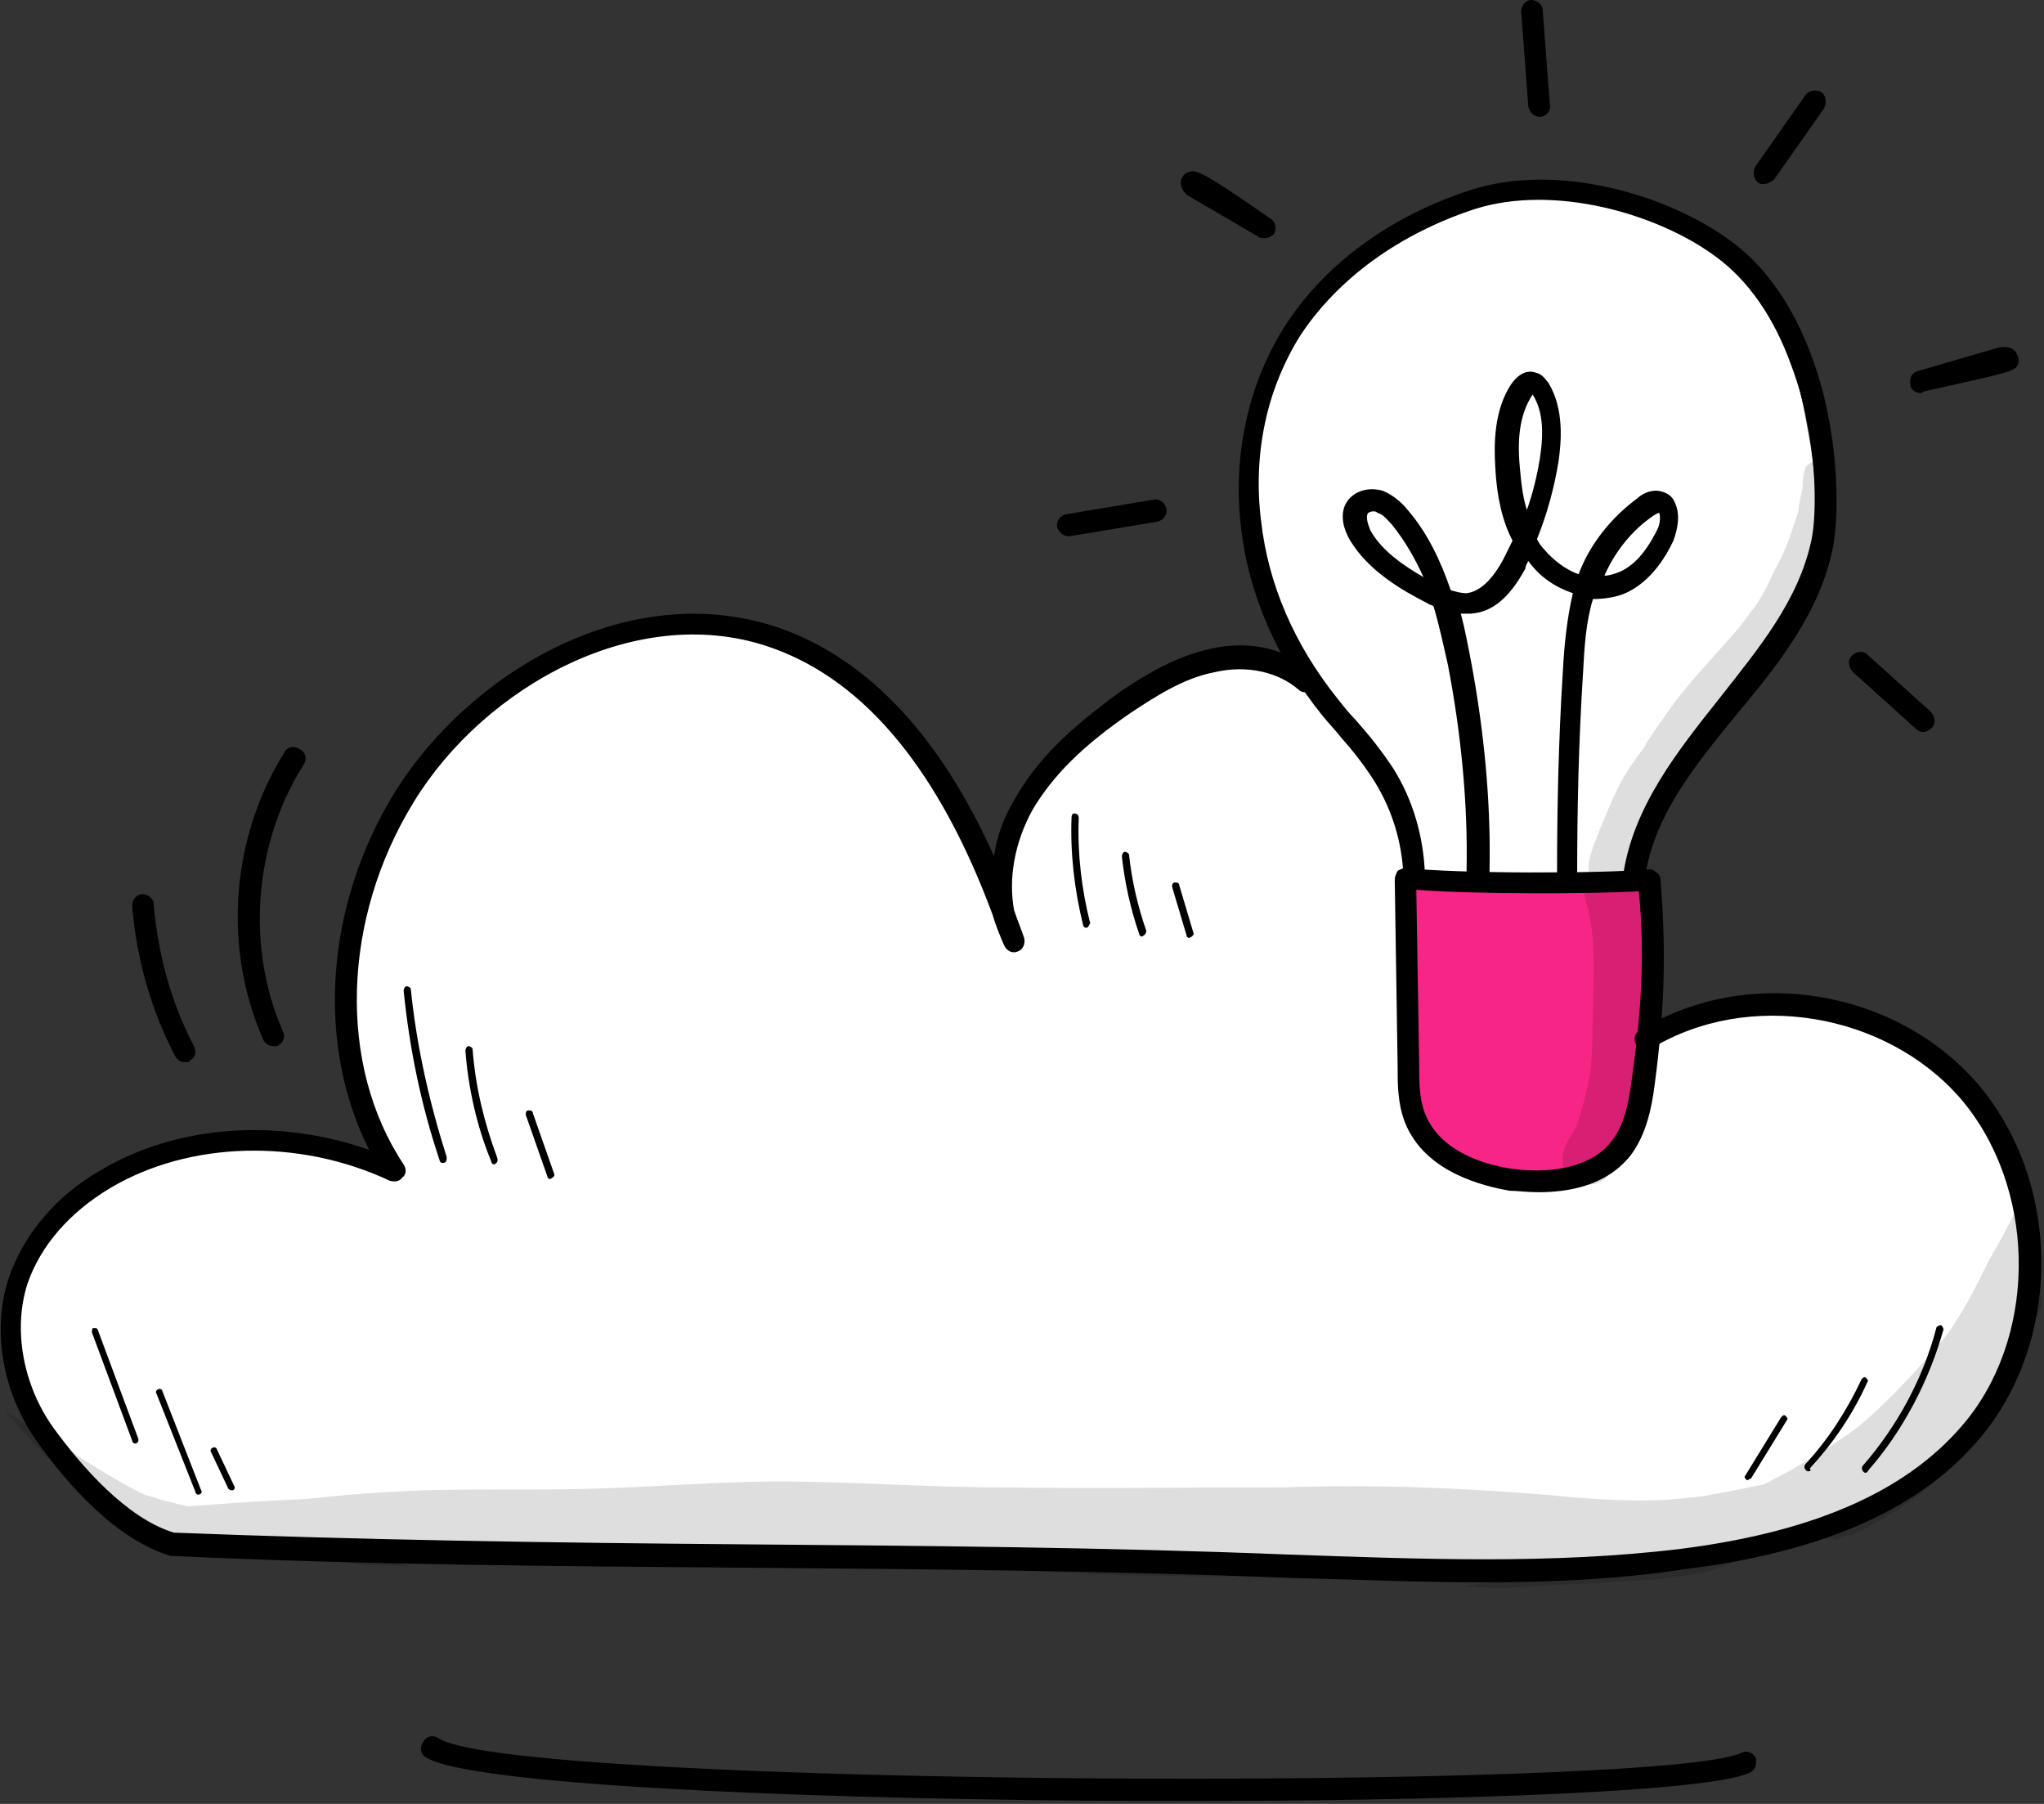
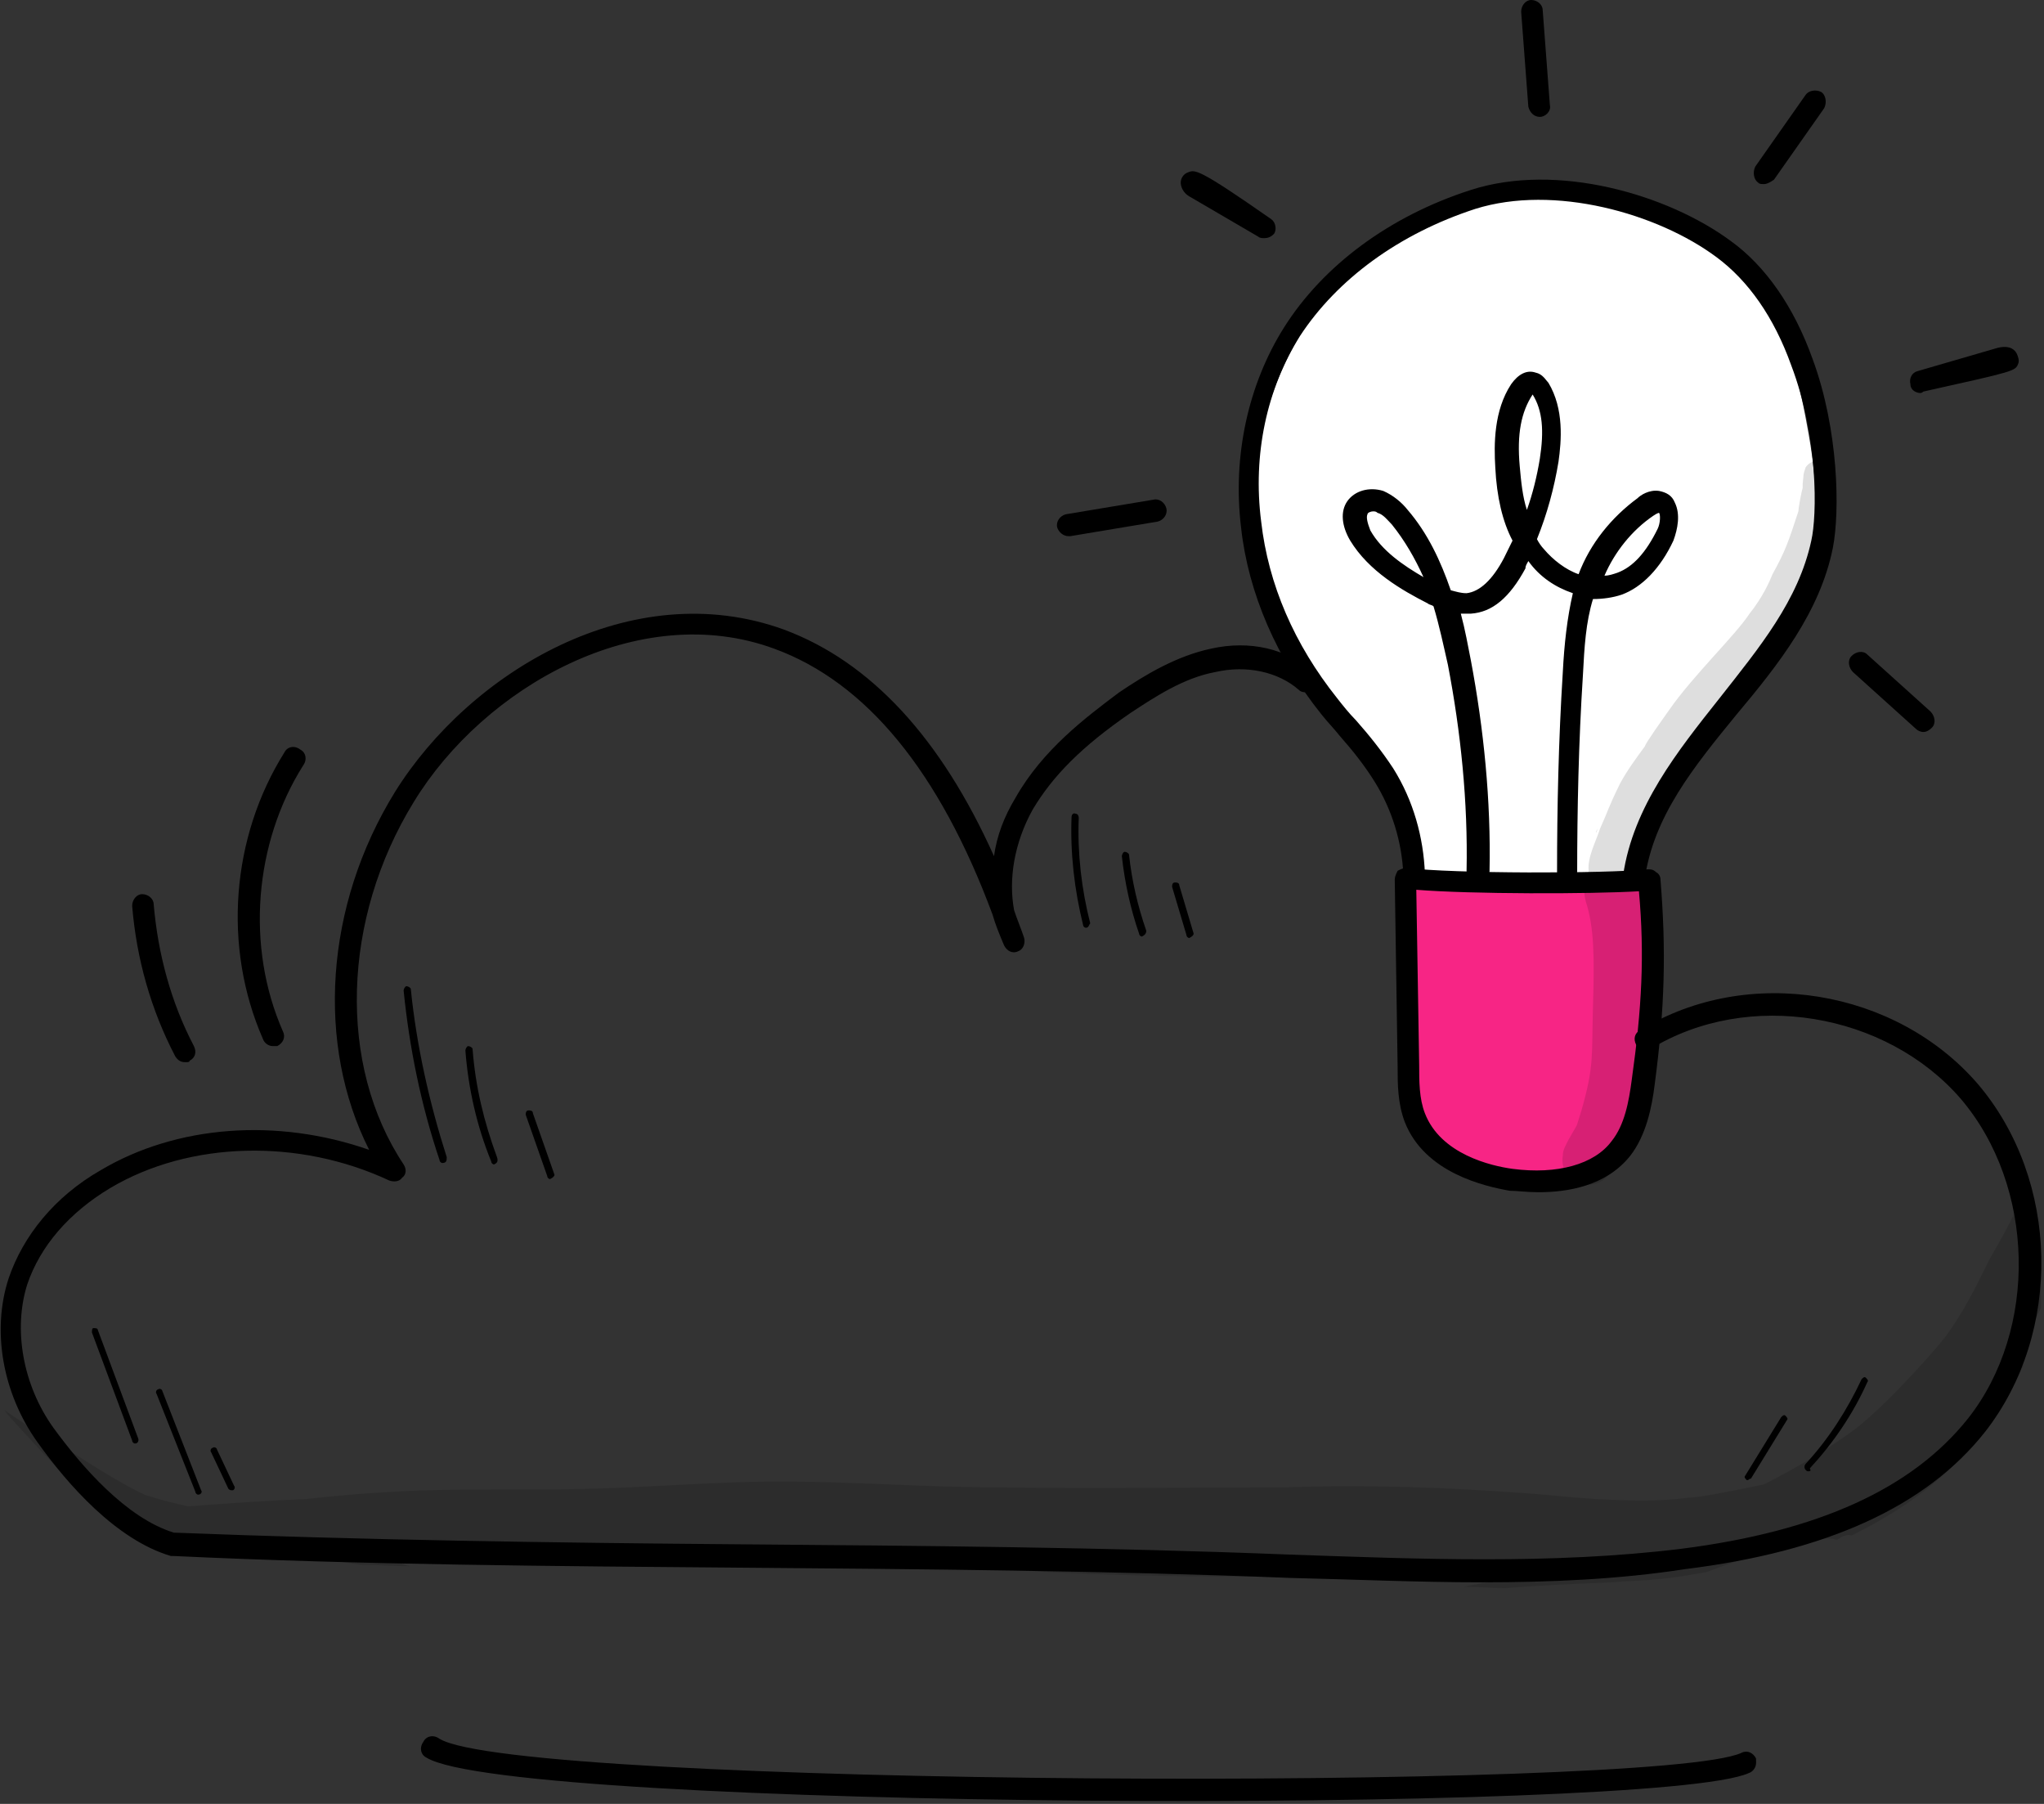
<svg xmlns="http://www.w3.org/2000/svg" width="170" height="150" viewBox="0 0 170 150" fill="none">
  <rect x="0" y="0" width="170" height="150" fill="#333333" stroke="none" />
  <g clip-path="url(#clip0_2475_471)">
    <path d="M117.794 72.773C118.272 68.399 115.285 64.39 112.657 60.867C109.67 56.858 106.803 52.727 105.369 47.867C102.741 39.12 105.608 28.915 112.298 22.719C118.988 16.523 129.262 14.7 137.625 17.981C140.851 19.196 143.837 21.139 145.988 23.934C148.496 27.214 149.572 31.345 150.288 35.354C151.125 39.727 151.483 44.344 150.05 48.353C148.855 51.755 146.346 54.549 144.196 57.343C140.851 61.717 137.983 66.455 135.833 71.436C135.594 71.922 135.475 72.408 135.116 72.651C134.638 73.137 133.802 73.259 133.085 73.259C127.829 73.866 122.692 73.623 117.794 72.773Z" fill="white" />
-     <path d="M32.973 97.07C28.553 91.117 27.358 82.977 29.27 75.809C31.062 68.641 35.721 62.324 41.694 57.829C45.159 55.156 49.221 53.09 53.521 52.24C57.822 51.39 62.362 51.754 66.304 53.819C70.724 56.006 73.95 60.015 76.817 63.903C78.37 65.969 79.923 68.155 81.118 70.464C82.432 72.893 83.507 75.566 84.702 77.996C83.268 75.08 83.388 71.557 84.582 68.52C85.777 65.483 87.927 62.931 90.317 60.866C93.781 57.95 97.843 55.763 102.263 55.034C103.816 54.791 105.37 54.67 106.803 55.399C108.117 56.006 109.192 57.343 110.029 58.558C113.254 62.81 116.719 67.305 117.675 72.65C116.719 72.772 116.48 74.108 116.48 75.08C116.599 78.847 116.599 82.613 116.719 86.379C116.719 88.687 116.838 91.117 117.794 93.182C118.75 95.369 120.781 97.07 123.05 97.799C124.126 98.163 125.32 98.285 126.515 98.285C128.904 98.406 131.533 98.163 133.444 96.706C134.997 95.612 135.953 93.911 136.431 92.089C137.028 90.267 137.147 88.323 137.386 86.257C142.165 83.706 147.78 83.099 152.917 84.435C158.054 85.771 162.713 89.052 165.819 93.547C166.775 95.005 167.611 96.706 168.089 98.406C168.567 100.229 168.448 102.173 168.448 103.995C168.328 107.518 168.089 111.041 166.775 114.322C164.505 119.91 159.249 123.676 153.753 126.714C147.183 129.143 140.015 130.358 132.966 130.237C132.966 130.237 21.863 128.658 21.743 128.536C18.04 129.265 14.098 128.293 10.872 126.349C7.646 124.284 5.138 121.247 3.346 117.845C2.868 116.873 2.39 115.901 2.032 114.929C0.478 110.191 2.032 104.602 5.377 100.958C8.722 97.192 13.62 95.248 18.637 94.883C23.774 94.397 28.672 95.612 32.973 97.07Z" fill="white" />
    <path d="M11.23 120.033C11.111 120.033 10.992 119.912 10.992 119.79L7.646 110.8C7.646 110.679 7.646 110.436 7.766 110.436C7.885 110.436 8.124 110.436 8.124 110.557L11.469 119.547C11.589 119.79 11.469 120.033 11.23 120.033C11.23 120.033 11.35 120.033 11.23 120.033Z" fill="black" />
    <path d="M16.487 124.285C16.367 124.285 16.248 124.163 16.248 124.042L13.022 115.902C12.903 115.781 13.022 115.538 13.142 115.538C13.261 115.416 13.5 115.538 13.5 115.659L16.726 123.92C16.845 124.042 16.726 124.285 16.487 124.285Z" fill="black" />
    <path d="M19.235 123.92C19.115 123.92 18.996 123.799 18.996 123.799L17.562 120.761C17.443 120.64 17.562 120.397 17.682 120.397C17.801 120.276 18.04 120.397 18.04 120.518L19.474 123.556C19.593 123.677 19.474 123.92 19.354 123.92C19.354 123.92 19.235 123.92 19.235 123.92Z" fill="black" />
    <path d="M36.796 96.706C36.676 96.706 36.557 96.585 36.557 96.463C35.004 91.847 34.048 87.109 33.57 82.37C33.57 82.249 33.69 82.006 33.809 82.006C33.929 82.006 34.168 82.127 34.168 82.249C34.645 86.987 35.721 91.725 37.154 96.22C37.154 96.463 37.154 96.706 36.796 96.706C36.915 96.706 36.915 96.706 36.796 96.706Z" fill="black" />
    <path d="M41.096 96.827C40.977 96.827 40.857 96.706 40.857 96.584C39.663 93.668 38.946 90.51 38.707 87.351C38.707 87.229 38.827 86.986 38.946 86.986C39.065 86.986 39.304 87.108 39.304 87.229C39.543 90.388 40.26 93.304 41.335 96.22C41.455 96.584 41.335 96.706 41.096 96.827C41.096 96.827 41.216 96.827 41.096 96.827Z" fill="black" />
    <path d="M45.755 98.043C45.636 98.043 45.517 97.922 45.517 97.8L43.725 92.698C43.725 92.576 43.725 92.333 43.964 92.333C44.083 92.333 44.322 92.333 44.322 92.576L46.114 97.679C46.114 97.8 45.995 97.922 45.755 98.043C45.755 98.043 45.875 98.043 45.755 98.043Z" fill="black" />
    <path d="M90.317 77.146C90.197 77.146 90.078 77.025 90.078 76.903C89.361 73.987 89.003 70.95 89.122 67.913C89.122 67.791 89.242 67.548 89.481 67.67C89.6 67.67 89.72 67.791 89.72 68.034C89.6 70.95 89.959 73.987 90.675 76.782C90.556 76.903 90.556 77.146 90.317 77.146Z" fill="black" />
    <path d="M94.976 77.875C94.857 77.875 94.737 77.753 94.737 77.632C94.02 75.566 93.543 73.379 93.304 71.193C93.304 71.071 93.423 70.828 93.543 70.828C93.662 70.828 93.901 70.95 93.901 71.071C94.14 73.258 94.618 75.323 95.335 77.389C95.335 77.632 95.215 77.753 94.976 77.875C94.976 77.875 95.096 77.875 94.976 77.875Z" fill="black" />
    <path d="M98.918 77.996C98.799 77.996 98.679 77.875 98.679 77.754L97.484 73.744C97.484 73.623 97.484 73.38 97.723 73.38C97.843 73.38 98.082 73.38 98.082 73.623L99.276 77.632C99.276 77.754 99.157 77.875 98.918 77.996C99.037 77.996 99.037 77.996 98.918 77.996Z" fill="black" />
-     <path d="M155.187 122.463C155.067 122.463 155.067 122.463 154.948 122.341C154.829 122.22 154.829 121.977 154.948 121.855C157.815 118.575 159.966 114.566 161.041 110.435C161.041 110.314 161.28 110.192 161.399 110.192C161.519 110.192 161.638 110.435 161.638 110.557C160.443 114.809 158.293 118.94 155.426 122.22C155.306 122.463 155.187 122.463 155.187 122.463Z" fill="black" />
    <path d="M150.408 122.34C150.288 122.34 150.288 122.34 150.169 122.219C150.049 122.097 150.049 121.854 150.169 121.733C152.08 119.668 153.633 117.238 154.828 114.686C154.947 114.565 155.067 114.443 155.186 114.565C155.306 114.686 155.425 114.808 155.306 114.929C154.111 117.602 152.439 120.032 150.527 122.097C150.647 122.34 150.527 122.34 150.408 122.34Z" fill="black" />
    <path d="M145.39 123.07H145.271C145.151 122.948 145.032 122.827 145.151 122.705L148.138 117.846C148.257 117.724 148.377 117.603 148.496 117.724C148.616 117.846 148.735 117.967 148.616 118.089L145.629 122.948C145.509 122.948 145.39 123.07 145.39 123.07Z" fill="black" />
    <path d="M117.197 73.259C123.768 73.866 130.458 73.745 137.148 73.016C137.626 78.726 137.984 84.557 136.55 90.024C135.834 92.697 134.519 95.491 132.13 96.828C129.263 98.407 125.798 97.678 122.573 96.828C121.378 96.463 120.064 96.099 119.108 95.37C117.077 93.669 116.958 90.753 116.958 88.08C117.197 82.978 117.197 77.875 117.197 73.259Z" fill="#F72585" />
    <g opacity="0.129">
      <path d="M152.08 38.634C151.602 38.027 150.527 38.27 150.169 38.877C149.93 39.606 150.049 39.242 149.93 40.214C149.93 40.335 149.93 40.456 149.93 40.578C149.81 40.942 149.571 42.279 149.571 42.522C149.691 42.157 149.691 42.157 149.571 42.522C148.735 45.073 148.496 45.802 147.421 47.746C147.182 48.353 146.585 49.69 145.51 51.026C144.315 52.849 140.85 56.129 138.819 59.044C138.222 59.895 136.908 61.717 136.789 62.082C136.072 63.054 135.355 64.026 134.758 65.119C133.682 67.306 133.802 67.306 133.085 68.885C132.727 69.979 132.01 71.315 132.129 72.408C132.129 72.53 132.129 72.53 132.129 72.651C131.771 73.259 131.652 74.109 131.89 74.96C132.607 77.147 132.607 79.698 132.488 83.707C132.368 87.838 132.607 88.567 131.532 92.333C130.935 94.155 131.413 93.062 130.457 94.763C130.218 95.249 129.979 95.613 129.979 96.099C129.621 98.286 132.488 99.379 133.802 97.678C135.594 95.613 136.43 92.94 137.027 90.267C137.505 86.866 137.625 83.829 138.222 80.184C138.461 78.604 138.342 76.904 138.222 75.324C138.103 74.352 138.103 73.137 137.386 72.287C137.147 72.287 137.027 72.287 136.789 72.408C136.43 72.408 136.191 72.53 135.833 72.53C137.147 67.792 138.342 65.119 140.85 61.596C142.523 59.53 144.315 57.587 146.107 55.643C147.779 53.82 149.213 51.877 150.288 49.69C150.886 48.232 150.766 48.353 151.244 47.26C151.363 47.138 151.244 47.26 151.124 47.503C151.363 47.017 151.602 46.41 151.722 45.923C152.08 45.073 152.2 44.223 152.319 43.251C152.319 41.428 152.916 39.484 152.08 38.634Z" fill="black" />
    </g>
    <g opacity="0.129">
      <path d="M132.727 69.25C132.727 69.128 132.847 69.007 132.847 68.885V68.764C132.847 69.007 132.847 69.128 132.727 69.25Z" fill="black" />
    </g>
    <g opacity="0.129">
      <path d="M165.46 115.78C165.938 115.173 166.297 114.687 166.774 114.079C167.969 112.379 168.925 110.556 169.761 108.734C169.761 107.276 169.642 105.818 169.522 104.482C169.283 102.416 169.044 100.351 168.566 98.407C168.327 99.258 167.969 99.865 167.85 100.23C167.133 101.809 166.297 103.267 165.46 104.725C164.385 106.912 163.31 109.098 161.876 111.042C161.279 111.893 157.217 116.509 154.469 118.696C152.2 120.397 149.571 121.976 146.704 123.434C143.717 124.042 141.328 124.528 140.492 124.528C137.864 124.892 135.235 124.771 132.727 124.649C129.143 124.406 130.218 124.406 126.873 124.163C120.302 123.677 113.612 123.434 106.922 123.677C98.918 123.677 90.914 123.799 83.029 123.677C76.936 123.677 70.963 123.191 64.87 123.191C59.494 123.191 54.237 123.677 48.862 123.799C44.322 123.92 39.782 123.799 35.362 123.92C32.017 124.042 28.672 124.285 25.446 124.649C22.221 124.771 18.876 125.014 15.65 125.257C14.575 125.014 13.5 124.771 12.425 124.406C11.947 124.406 8.602 122.462 6.571 121.126C5.018 120.154 3.345 119.304 1.792 118.21C1.195 117.846 0.717 117.481 0.358 117.238C0.478 117.36 0.597 117.603 0.717 117.724C2.628 119.79 4.42 121.855 6.571 123.799C8.243 125.378 10.155 126.714 12.066 127.808C13.619 127.808 15.172 127.808 16.725 127.929C19.354 128.172 21.982 128.658 24.61 129.144C26.402 129.509 28.194 129.873 29.986 130.116C31.3 130.116 32.614 130.238 34.048 130.238C33.809 130.116 33.57 130.116 33.45 129.995C32.973 129.752 32.495 129.63 31.897 129.509C34.765 129.387 37.751 129.387 40.618 129.509C45.875 129.752 51.131 129.387 56.388 129.266C65.945 129.509 75.502 129.995 84.94 130.602C95.334 131.21 105.727 131.21 116.24 130.845C119.346 130.845 122.453 130.967 125.559 131.21C124.245 131.453 123.05 131.696 121.736 131.939C122.93 131.939 124.006 132.06 125.2 132.06C128.187 131.817 131.174 131.696 134.16 131.574C135.355 131.453 136.55 131.453 137.744 131.331C139.178 131.21 140.611 130.967 141.926 130.724C142.642 130.481 143.479 130.116 144.315 129.873C146.824 129.023 149.332 128.415 151.841 127.929C152.2 127.929 152.439 127.929 152.797 128.051C152.916 127.929 153.036 127.929 153.155 127.808C153.394 127.686 153.753 127.565 153.992 127.686C158.173 125.621 161.996 122.948 164.863 119.182C166.177 117.481 167.372 115.537 168.327 113.472C167.969 113.837 167.491 114.201 167.133 114.565C166.297 115.051 165.819 115.416 165.46 115.78Z" fill="black" />
    </g>
    <path d="M127.949 99.137C126.993 99.137 126.157 99.015 125.559 99.015C123.528 98.651 118.511 97.558 116.838 93.305C116.241 91.726 116.241 90.147 116.241 88.689L116.002 73.138C116.002 72.895 116.121 72.652 116.241 72.409C116.48 72.287 116.719 72.166 116.958 72.166C120.781 72.652 133.563 72.652 137.028 72.287C137.267 72.287 137.506 72.287 137.745 72.531C137.984 72.652 138.103 72.895 138.103 73.138C138.581 79.091 138.462 83.829 137.625 90.147C137.386 92.09 136.908 94.399 135.594 96.1C133.563 98.651 130.338 99.137 127.949 99.137ZM117.794 73.988L118.033 88.567C118.033 89.904 118.033 91.362 118.511 92.576C119.825 95.978 124.006 96.95 125.798 97.193C129.502 97.679 132.608 96.829 134.041 94.885C135.116 93.548 135.475 91.605 135.714 89.782C136.55 83.829 136.789 79.455 136.311 74.11C132.249 74.353 122.334 74.353 117.794 73.988Z" fill="black" />
    <path d="M135.833 73.867H135.714C135.236 73.745 134.878 73.381 134.997 72.773C135.833 67.063 139.537 62.446 143.001 58.073C146.346 53.821 149.572 49.933 150.647 44.952C151.125 42.886 151.244 36.326 148.975 30.373C147.541 26.364 145.391 23.327 142.762 21.383C137.864 17.738 129.263 15.308 122.692 17.373C116.36 19.439 111.223 23.205 108.117 27.943C105.369 32.317 104.175 37.784 104.892 43.373C105.489 48.597 107.639 53.578 111.223 58.073C111.701 58.68 112.179 59.288 112.776 59.895C113.852 61.11 114.927 62.446 115.882 63.904C117.555 66.577 118.391 69.614 118.511 72.652C118.511 73.138 118.152 73.624 117.674 73.624C117.197 73.624 116.719 73.259 116.719 72.773C116.599 69.979 115.763 67.306 114.329 64.998C113.493 63.661 112.537 62.447 111.462 61.231C110.984 60.624 110.387 60.017 109.909 59.409C106.206 54.793 103.816 49.325 103.219 43.858C102.502 37.905 103.816 31.952 106.803 27.214C110.029 22.112 115.524 17.981 122.334 15.794C129.502 13.486 138.7 16.159 143.957 20.046C146.824 22.112 149.213 25.513 150.767 29.887C152.917 35.719 153.036 42.522 152.439 45.559C151.364 50.905 147.899 55.279 144.435 59.409C140.851 63.783 137.506 67.913 136.789 73.138C136.67 73.502 136.311 73.867 135.833 73.867Z" fill="black" />
    <path d="M130.457 73.624C129.979 73.624 129.501 73.26 129.501 72.652V72.531C129.501 67.185 129.621 61.597 129.979 55.887C130.099 53.578 130.337 51.392 130.815 49.326C129.382 48.84 128.068 47.99 127.112 46.653C126.992 46.896 126.873 47.018 126.873 47.261C125.559 49.691 124.125 50.906 122.333 51.027C121.975 51.027 121.736 51.027 121.497 51.027C121.855 52.363 122.094 53.7 122.333 54.915C123.408 60.625 124.006 66.578 123.886 72.409C123.886 72.895 123.528 73.26 122.931 73.381C122.453 73.381 121.975 72.895 121.975 72.409C122.094 66.699 121.497 60.868 120.422 55.279C120.063 53.7 119.705 51.999 119.227 50.42C119.108 50.298 118.869 50.298 118.749 50.177C116.599 49.083 113.851 47.504 112.298 44.953C111.581 43.738 111.462 42.523 112.059 41.672C112.657 40.822 113.851 40.457 115.046 40.822C115.882 41.186 116.599 41.794 117.077 42.401C118.749 44.345 119.824 46.653 120.661 49.083C121.139 49.205 121.497 49.326 121.975 49.326C123.05 49.205 124.125 48.233 125.081 46.41C125.32 45.924 125.559 45.438 125.798 44.953C124.962 43.373 124.484 41.308 124.364 38.878C124.245 36.934 124.245 34.14 125.678 31.953C126.276 31.103 126.992 30.738 127.709 30.981C128.307 31.103 128.546 31.589 128.784 31.832C130.099 34.018 129.86 36.691 129.621 38.392C129.262 40.579 128.665 42.766 127.829 44.831C127.948 45.074 128.187 45.438 128.426 45.681C129.143 46.532 130.218 47.382 131.293 47.747C132.249 45.196 134.041 43.009 136.191 41.429C136.43 41.186 137.147 40.7 137.983 40.822C138.581 40.943 139.059 41.186 139.297 41.794C139.775 42.766 139.536 43.981 139.178 44.953C138.103 47.261 136.55 48.84 134.877 49.448C134.16 49.691 133.324 49.812 132.488 49.812C131.891 51.756 131.771 53.821 131.652 56.13C131.293 61.718 131.174 67.307 131.174 72.652V72.774C131.413 73.26 130.935 73.624 130.457 73.624ZM114.21 42.523C113.971 42.523 113.732 42.644 113.732 42.766C113.612 43.009 113.732 43.495 113.971 44.102C114.926 45.803 116.718 47.018 118.391 47.99C117.674 46.41 116.838 44.953 115.763 43.616C115.404 43.252 115.046 42.766 114.568 42.644C114.449 42.523 114.329 42.523 114.21 42.523ZM137.983 42.644C137.983 42.644 137.864 42.644 137.505 42.887C135.713 44.102 134.28 45.924 133.444 47.868C133.802 47.868 134.16 47.747 134.519 47.625C135.833 47.139 136.908 45.924 137.864 43.981C138.103 43.495 138.103 42.766 137.983 42.644ZM127.47 32.803C127.47 32.925 127.47 32.925 127.47 32.803C126.515 34.261 126.156 36.084 126.395 38.757C126.515 40.093 126.634 41.308 126.992 42.401C127.47 41.065 127.829 39.607 128.068 38.149C128.426 35.841 128.307 34.14 127.47 32.803Z" fill="black" />
    <path d="M123.289 131.574C117.913 131.574 112.537 131.331 107.281 131.209C92.109 130.602 76.817 130.48 61.884 130.359C46.234 130.237 29.986 130.116 14.456 129.387C14.336 129.387 14.336 129.387 14.217 129.387C9.677 128.05 5.615 123.434 3.107 119.911C0.239 115.901 -0.716 110.677 0.717 106.304C1.912 102.78 4.54 99.5 8.363 97.313C14.695 93.547 23.057 92.94 30.703 95.613C26.283 86.865 27 75.324 32.854 65.847C39.066 55.885 52.565 47.745 65.229 52.362C72.397 55.035 78.251 61.352 82.671 71.193C82.91 69.492 83.507 67.913 84.463 66.333C86.733 62.324 90.317 59.651 93.064 57.586C95.215 56.128 97.843 54.549 100.71 53.941C103.936 53.212 107.042 53.941 109.192 55.885C109.551 56.25 109.67 56.857 109.312 57.222C108.953 57.586 108.356 57.708 107.998 57.343C106.325 55.885 103.697 55.278 101.069 55.885C98.44 56.371 96.051 57.951 94.02 59.287C89.958 62.081 87.569 64.511 85.896 67.305C84.343 70.1 83.865 73.137 84.343 75.688C84.582 76.417 84.941 77.267 85.18 77.996C85.299 78.482 85.06 78.968 84.702 79.09C84.224 79.333 83.746 79.09 83.507 78.604C83.149 77.754 82.79 76.903 82.551 76.053C78.131 64.147 72.038 56.736 64.393 53.941C53.163 49.811 40.26 57.1 34.407 66.698C28.433 76.417 28.075 88.566 33.57 96.828C33.809 97.192 33.809 97.678 33.451 97.921C33.212 98.285 32.734 98.285 32.376 98.164C24.849 94.641 15.77 94.884 9.199 98.771C5.735 100.837 3.345 103.631 2.27 106.79C1.076 110.556 1.912 115.173 4.421 118.696C6.81 121.976 10.513 126.228 14.456 127.443C29.986 128.05 46.114 128.293 61.764 128.415C76.578 128.536 91.989 128.658 107.161 129.265C117.913 129.63 129.024 130.116 139.895 128.779C151.244 127.322 159.01 123.798 163.669 117.967C169.523 110.556 169.284 98.65 163.071 91.36C156.859 84.192 145.39 82.249 137.267 87.23C136.789 87.473 136.311 87.351 136.072 86.865C135.833 86.379 135.953 85.893 136.431 85.65C145.39 80.183 157.695 82.249 164.505 90.145C171.315 98.164 171.554 110.799 165.102 119.06C160.204 125.256 151.961 129.022 140.134 130.48C134.639 131.331 128.904 131.574 123.289 131.574Z" fill="black" />
    <path d="M22.699 86.987C22.34 86.987 21.982 86.744 21.862 86.379C18.517 78.725 19.234 69.614 23.654 62.567C23.893 62.081 24.491 61.96 24.968 62.324C25.446 62.567 25.566 63.175 25.207 63.661C21.145 70.1 20.429 78.725 23.535 85.772C23.774 86.258 23.535 86.744 23.057 86.987C22.938 86.987 22.818 86.987 22.699 86.987Z" fill="black" />
    <path d="M15.411 88.323C15.053 88.323 14.814 88.201 14.575 87.837C12.544 83.949 11.35 79.697 10.991 75.323C10.991 74.838 11.35 74.352 11.828 74.352C12.305 74.352 12.783 74.716 12.783 75.202C13.142 79.333 14.217 83.342 16.128 86.987C16.367 87.472 16.248 87.959 15.77 88.201C15.77 88.323 15.65 88.323 15.411 88.323Z" fill="black" />
    <path d="M159.726 32.681C159.368 32.681 158.89 32.438 158.89 31.952C158.77 31.466 159.009 30.98 159.487 30.859L166.177 28.915C167.252 28.672 167.611 29.158 167.73 29.401C167.85 29.644 167.969 30.008 167.85 30.251C167.611 30.859 167.611 30.859 159.965 32.56C159.846 32.681 159.726 32.681 159.726 32.681Z" fill="black" />
    <path d="M128.068 9.719C127.59 9.719 127.231 9.355 127.112 8.869L126.515 0.972C126.515 0.486 126.873 0 127.351 0C127.829 0 128.307 0.364 128.307 0.85L128.904 8.747C129.023 9.233 128.546 9.719 128.068 9.719Z" fill="black" />
    <path d="M105.13 19.803C105.011 19.803 104.772 19.803 104.652 19.681L99.037 16.401C98.321 16.037 98.201 15.429 98.201 15.186C98.201 14.822 98.44 14.457 98.799 14.336C99.396 14.093 99.635 13.971 105.728 18.224C106.086 18.467 106.205 19.074 105.966 19.439C105.728 19.681 105.489 19.803 105.13 19.803Z" fill="black" />
    <path d="M88.883 44.586C88.405 44.586 88.047 44.222 87.927 43.857C87.808 43.371 88.166 42.885 88.644 42.764L95.932 41.549C96.409 41.427 96.887 41.792 97.007 42.278C97.126 42.764 96.768 43.25 96.29 43.371L89.003 44.586C89.003 44.586 89.003 44.586 88.883 44.586Z" fill="black" />
    <path d="M146.704 15.308C146.465 15.308 146.346 15.308 146.227 15.186C145.868 14.943 145.749 14.336 145.988 13.85L150.169 7.897C150.408 7.532 151.005 7.411 151.483 7.654C151.841 7.897 151.961 8.504 151.722 8.99L147.541 14.943C147.182 15.186 146.943 15.308 146.704 15.308Z" fill="black" />
    <path d="M159.965 60.867C159.726 60.867 159.487 60.746 159.368 60.624L154.111 55.886C153.753 55.522 153.633 54.914 153.992 54.55C154.35 54.185 154.948 54.064 155.306 54.428L160.562 59.166C160.921 59.531 161.04 60.138 160.682 60.503C160.443 60.746 160.204 60.867 159.965 60.867Z" fill="black" />
    <path d="M146.054 146.581C146.058 146.942 145.822 147.306 145.461 147.431C137.903 150.893 42.523 150.518 35.473 146.153C34.987 145.918 34.859 145.318 35.215 144.833C35.451 144.348 36.053 144.221 36.539 144.576C42.982 148.587 137.88 148.968 144.838 145.754C145.317 145.507 145.803 145.742 146.05 146.22C146.051 146.341 146.053 146.461 146.054 146.581Z" fill="black" />
  </g>
  <defs>
    <clipPath id="clip0_2475_471">
      <rect width="170" height="150" fill="white" />
    </clipPath>
  </defs>
</svg>